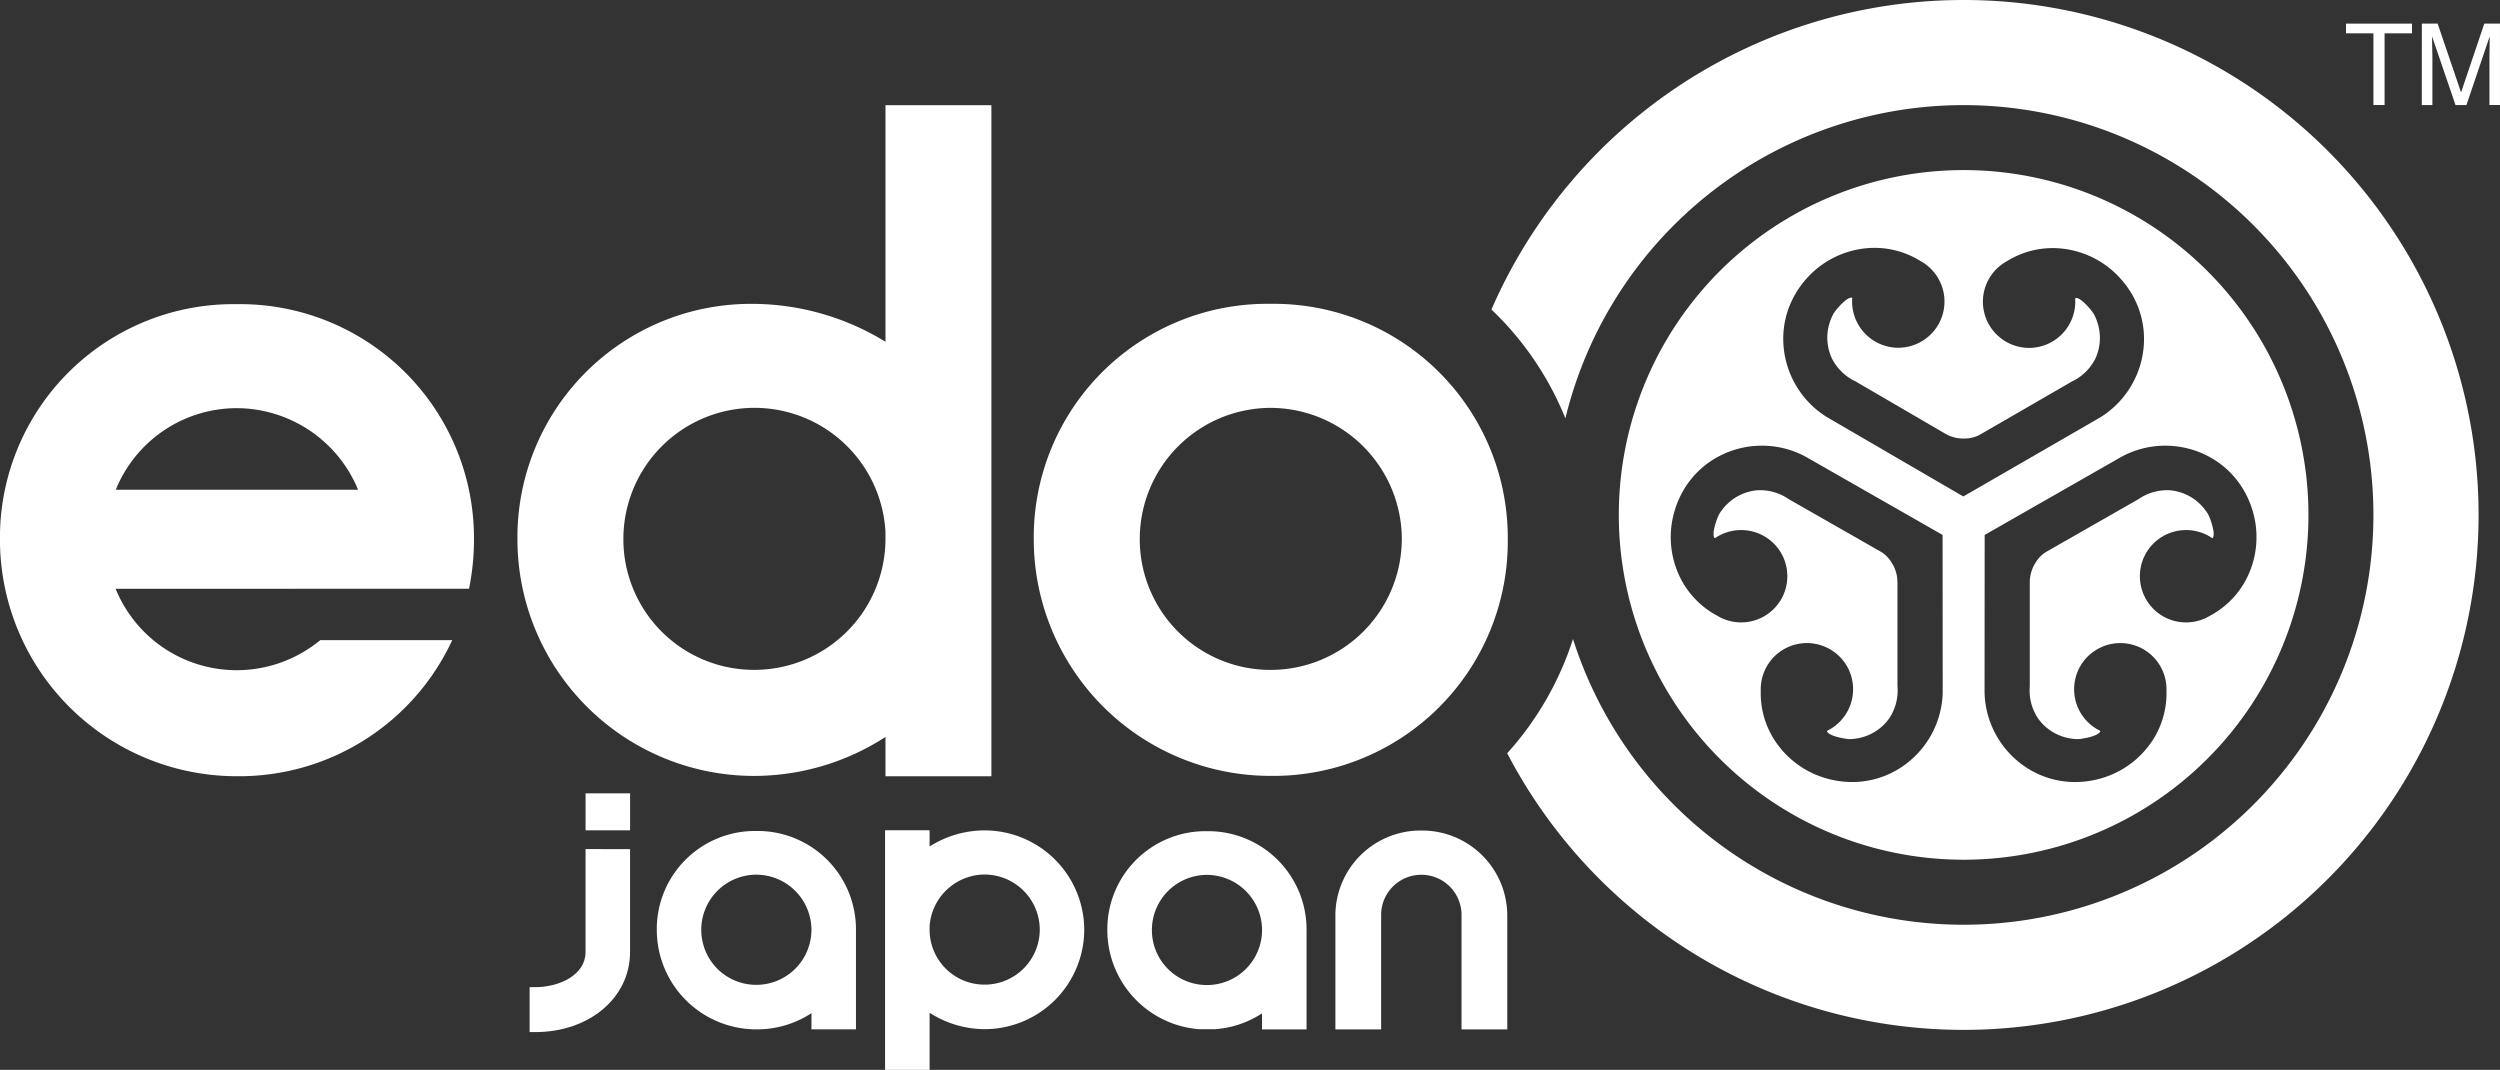
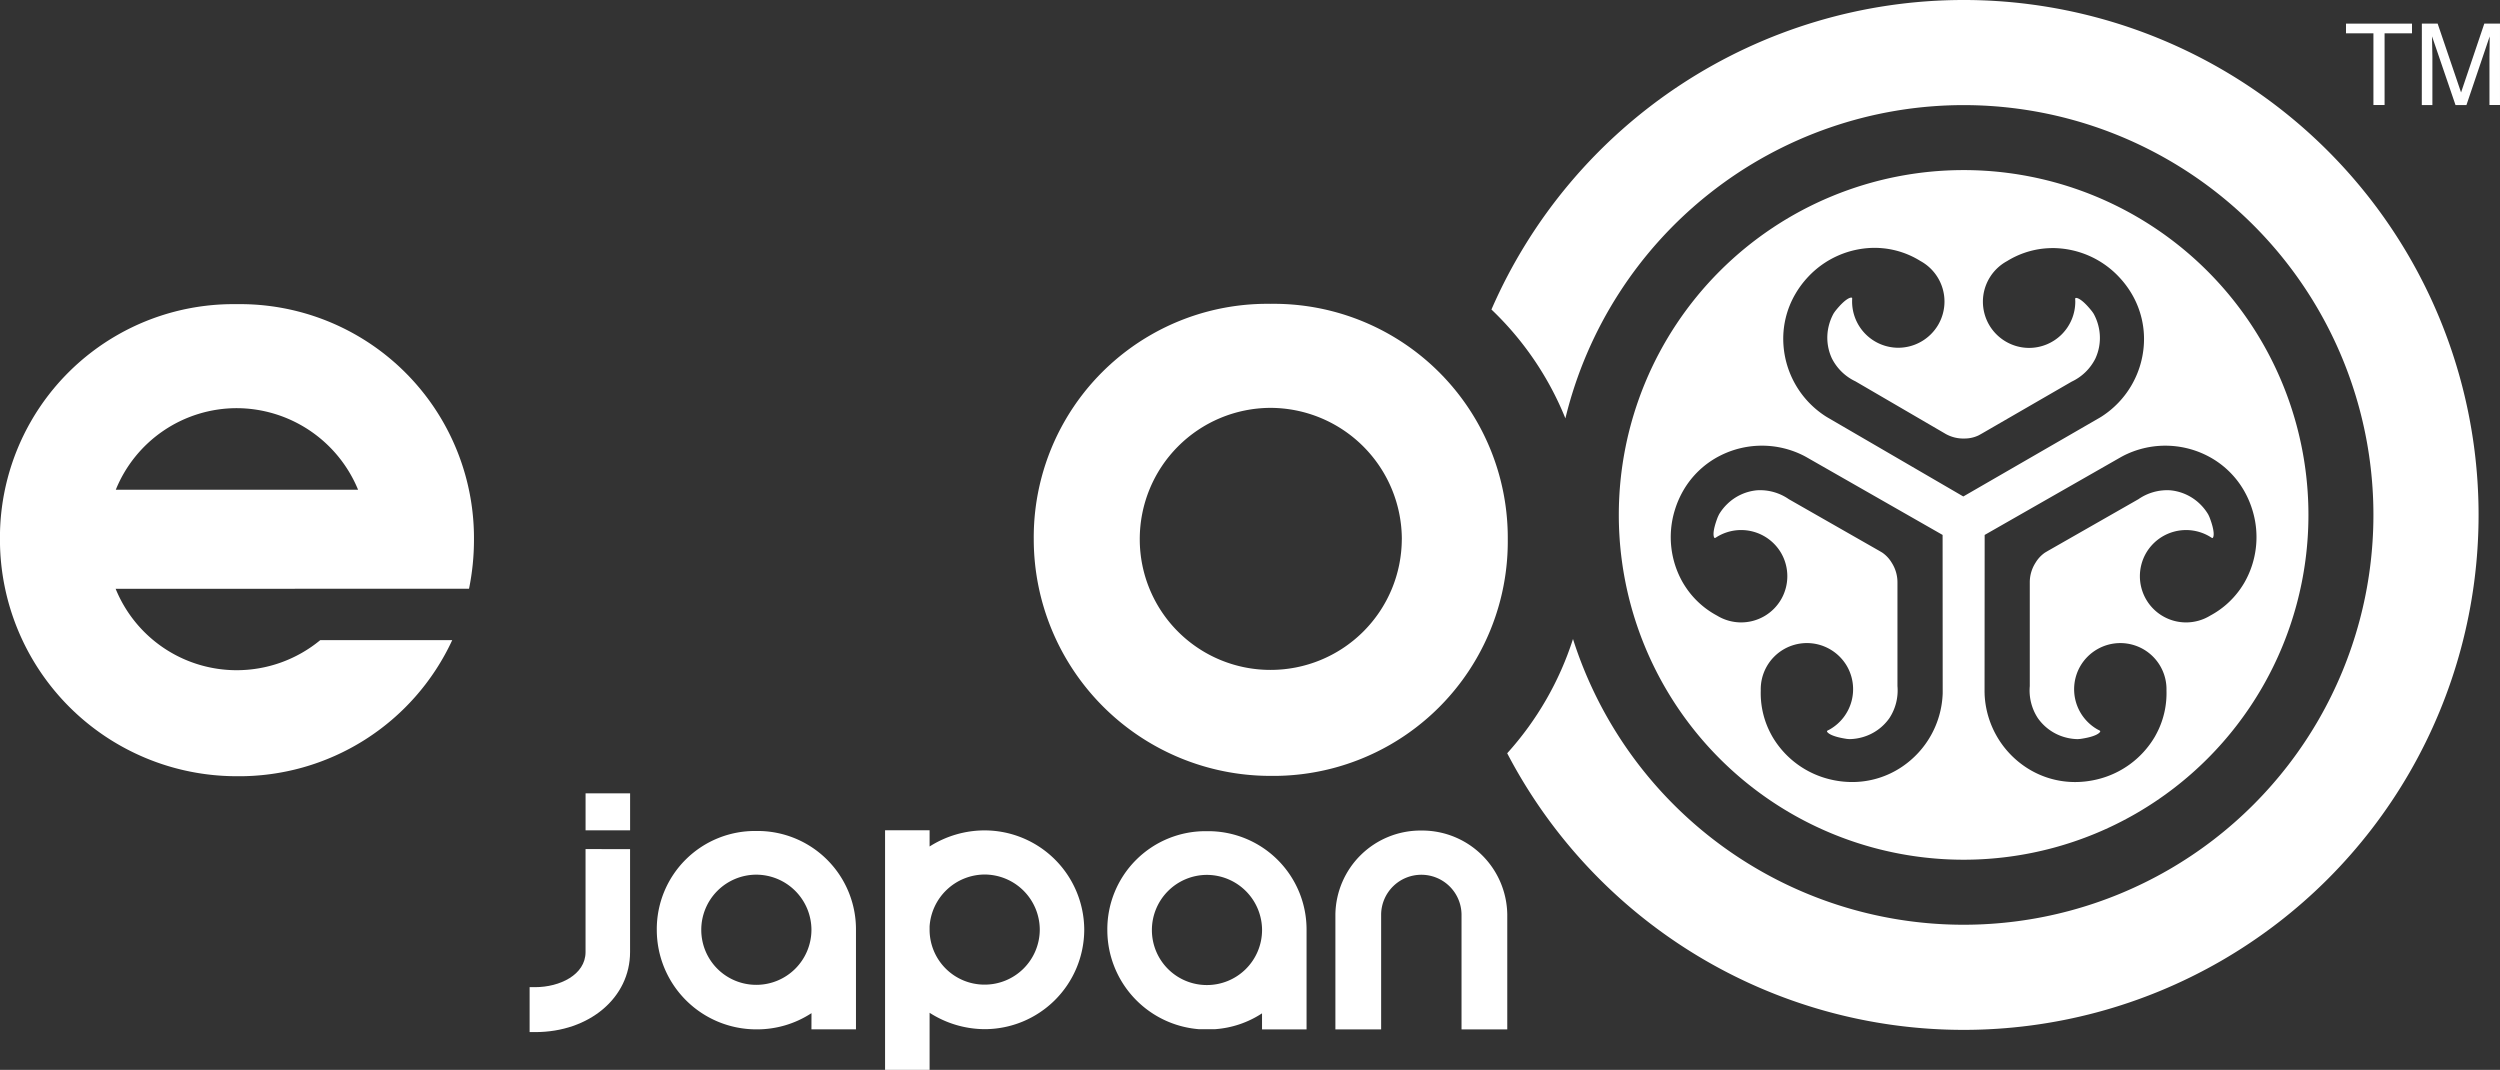
<svg xmlns="http://www.w3.org/2000/svg" height="90.913" viewBox="0 0 212.434 90.913" width="212.434">
  <rect x="0" y="0" width="212.434" height="90.913" fill="#333333" stroke="none" />
  <g fill="#fff">
    <path d="m-219.784 256.735a29.3 29.3 0 0 0 -29.3 29.3 29.3 29.3 0 0 0 29.3 29.3 29.3 29.3 0 0 0 29.3-29.3 29.3 29.3 0 0 0 -29.3-29.3zm-1.782 44.551a7.844 7.844 0 0 1 -3.462 6.158 7.548 7.548 0 0 1 -4.228 1.29 7.982 7.982 0 0 1 -1.793-.207 7.782 7.782 0 0 1 -4.974-3.631c-.125-.219-.243-.448-.349-.679a7.374 7.374 0 0 1 -.65-3.254 3.925 3.925 0 0 1 1.954-3.508 3.934 3.934 0 0 1 1.966-.529 3.94 3.94 0 0 1 3.4 1.954 3.932 3.932 0 0 1 -1.427 5.366c-.062.037-.128.07-.193.1a.454.454 0 0 0 -.067.048.087.087 0 0 0 .009.072c.037.065.277.392 1.651.6.048.008.227.021.279.021a4.284 4.284 0 0 0 1.1-.171 4.173 4.173 0 0 0 2.262-1.617 4.293 4.293 0 0 0 .682-2.719v-8.815a3.076 3.076 0 0 0 -.488-1.666 2.768 2.768 0 0 0 -.785-.848c-.008-.007-.31-.186-.359-.212l-7.6-4.34a4.291 4.291 0 0 0 -2.7-.756 4.17 4.17 0 0 0 -2.526 1.162 4.28 4.28 0 0 0 -.694.87c-.026.047-.1.208-.12.254-.5 1.294-.339 1.666-.3 1.729a.088.088 0 0 0 .058.044.47.47 0 0 0 .076-.035c.061-.04.123-.079.185-.116a3.933 3.933 0 0 1 5.367 1.422 3.94 3.94 0 0 1 .011 3.921 3.925 3.925 0 0 1 -1.435 1.445 3.924 3.924 0 0 1 -4.015-.043 7.363 7.363 0 0 1 -2.5-2.177c-.148-.206-.288-.422-.416-.639a7.778 7.778 0 0 1 -.687-6.12 7.978 7.978 0 0 1 .709-1.659 7.549 7.549 0 0 1 3.217-3.032 7.845 7.845 0 0 1 7.065.048l.158.085 11.615 6.635.008 13.368c0 .08-.001.142-.003.181zm1.756-16.817-11.554-6.724-.153-.094a7.847 7.847 0 0 1 -3.578-6.092 7.547 7.547 0 0 1 1.015-4.3 7.956 7.956 0 0 1 1.08-1.448 7.776 7.776 0 0 1 5.642-2.469c.252 0 .509.015.762.04a7.364 7.364 0 0 1 3.138 1.077 3.925 3.925 0 0 1 2.048 3.455 3.93 3.93 0 0 1 -.533 1.965 3.94 3.94 0 0 1 -3.4 1.953 3.932 3.932 0 0 1 -3.917-3.935c0-.072 0-.145.008-.218a.585.585 0 0 0 -.008-.082.085.085 0 0 0 -.067-.028c-.074 0-.478.042-1.347 1.125-.031.038-.133.185-.16.23a4.292 4.292 0 0 0 -.406 1.036 4.174 4.174 0 0 0 .258 2.768 4.293 4.293 0 0 0 2.006 1.958l7.591 4.424.025.016a3.081 3.081 0 0 0 1.685.418 2.767 2.767 0 0 0 1.128-.25c.011 0 .317-.174.364-.2l7.576-4.38a4.291 4.291 0 0 0 2.013-1.952 4.173 4.173 0 0 0 .268-2.768 4.287 4.287 0 0 0 -.4-1.037c-.026-.046-.128-.193-.159-.231-.865-1.087-1.268-1.132-1.342-1.13a.084.084 0 0 0 -.067.028.509.509 0 0 0 -.008.082c0 .073.007.146.007.218a3.932 3.932 0 0 1 -3.931 3.921 3.941 3.941 0 0 1 -3.394-1.965 3.933 3.933 0 0 1 -.525-1.967 3.925 3.925 0 0 1 2.059-3.448 7.366 7.366 0 0 1 3.142-1.066c.253-.024.51-.036.762-.037a7.774 7.774 0 0 1 5.633 2.488 7.984 7.984 0 0 1 1.077 1.449 7.546 7.546 0 0 1 1 4.306 7.846 7.846 0 0 1 -3.6 6.08c-.033.02-.085.053-.154.094zm23.472 7.951a7.368 7.368 0 0 1 -2.5 2.177 3.925 3.925 0 0 1 -4.016.043 3.929 3.929 0 0 1 -1.434-1.445 3.941 3.941 0 0 1 .01-3.921 3.933 3.933 0 0 1 5.368-1.422c.062.037.124.076.185.116a.468.468 0 0 0 .076.035.09.09 0 0 0 .058-.044c.038-.064.2-.435-.3-1.729-.018-.046-.093-.207-.12-.254a4.3 4.3 0 0 0 -.693-.87 4.17 4.17 0 0 0 -2.526-1.162 4.291 4.291 0 0 0 -2.7.756l-7.6 4.34c-.049.026-.35.205-.359.212a2.768 2.768 0 0 0 -.785.848 3.076 3.076 0 0 0 -.488 1.666v8.815a4.289 4.289 0 0 0 .682 2.719 4.173 4.173 0 0 0 2.262 1.617 4.283 4.283 0 0 0 1.1.171c.053 0 .231-.014.279-.021 1.374-.2 1.615-.532 1.651-.6a.087.087 0 0 0 .009-.072.488.488 0 0 0 -.067-.048c-.065-.034-.13-.067-.193-.1a3.932 3.932 0 0 1 -1.427-5.366 3.94 3.94 0 0 1 3.4-1.954 3.936 3.936 0 0 1 1.967.529 3.925 3.925 0 0 1 1.953 3.508 7.365 7.365 0 0 1 -.649 3.254c-.106.231-.224.46-.349.679a7.782 7.782 0 0 1 -4.974 3.631 7.982 7.982 0 0 1 -1.793.207 7.548 7.548 0 0 1 -4.228-1.29 7.844 7.844 0 0 1 -3.461-6.159c0-.039 0-.1-.005-.18l.009-13.368 11.615-6.635.158-.085a7.845 7.845 0 0 1 7.065-.048 7.549 7.549 0 0 1 3.215 3.03 7.981 7.981 0 0 1 .709 1.659 7.778 7.778 0 0 1 -.687 6.12c-.128.221-.268.434-.416.64z" transform="translate(386.64 -242.282)" />
    <path d="m-226.158 233.768a43.758 43.758 0 0 0 -40.123 26.3 26.439 26.439 0 0 1 6.284 9.25 34.829 34.829 0 0 1 33.839-26.618 34.822 34.822 0 0 1 34.822 34.822 34.823 34.823 0 0 1 -34.822 34.825 34.834 34.834 0 0 1 -33.193-24.281 26.6 26.6 0 0 1 -5.591 9.709 43.739 43.739 0 0 0 38.784 23.505 43.756 43.756 0 0 0 43.758-43.757 43.755 43.755 0 0 0 -43.758-43.755z" transform="translate(393.014 -233.768)" />
    <path d="m-145.284 236.959v.824h-2.33v6.092h-.947v-6.092h-2.33v-.824z" transform="translate(350.24 -234.951)" />
    <path d="m-140.649 236.959h1.342l1.989 5.848 1.975-5.848h1.333v6.917h-.895v-4.082c0-.141 0-.375.01-.7s.009-.677.009-1.05l-1.975 5.834h-.928l-1.994-5.834v.211q0 .255.015.775c.009.346.014.6.014.765v4.082h-.9z" transform="translate(346.443 -234.951)" />
    <path d="m-447.57 305.941a11.1 11.1 0 0 1 -10.268-6.914l30.028-.011a20.8 20.8 0 0 0 .42-4.166 19.882 19.882 0 0 0 -20.179-20.013 19.841 19.841 0 0 0 -20.1 20.013 20.118 20.118 0 0 0 20.1 20.1 19.953 19.953 0 0 0 18.331-11.562h-11.215a11.151 11.151 0 0 1 -7.117 2.553zm0-22.266a11.187 11.187 0 0 1 10.331 6.929h-20.586a11.1 11.1 0 0 1 10.255-6.929z" transform="translate(467.665 -248.992)" />
    <path d="m-307.977 274.794a19.84 19.84 0 0 0 -20.1 20.012 20.118 20.118 0 0 0 20.1 20.1 19.923 19.923 0 0 0 20.179-20.1 19.882 19.882 0 0 0 -20.179-20.012zm11.174 20.012a11.145 11.145 0 0 1 -11.174 11.094 11.1 11.1 0 0 1 -11.092-11.091 11.145 11.145 0 0 1 11.092-11.175 11.187 11.187 0 0 1 11.177 11.172z" transform="translate(415.919 -248.976)" />
-     <path d="m-366.521 247.977v20.1a21.7 21.7 0 0 0 -11.174-3.221 19.84 19.84 0 0 0 -20.1 20.012 20.118 20.118 0 0 0 20.1 20.1 20.587 20.587 0 0 0 11.174-3.311v3.342h9v-57.022zm0 36.888a11.145 11.145 0 0 1 -11.179 11.091 11.1 11.1 0 0 1 -11.092-11.091 11.145 11.145 0 0 1 11.092-11.174 11.155 11.155 0 0 1 11.174 10.449z" transform="translate(441.763 -239.035)" />
    <path d="m-310.382 362.824h1.4a8.335 8.335 0 0 0 3.982-1.346v1.362h3.784v-8.43a8.355 8.355 0 0 0 -8.484-8.41 8.338 8.338 0 0 0 -8.445 8.41 8.454 8.454 0 0 0 7.763 8.414zm.685-13.111a4.7 4.7 0 0 1 4.7 4.7 4.683 4.683 0 0 1 -4.7 4.661 4.666 4.666 0 0 1 -4.661-4.661 4.684 4.684 0 0 1 4.658-4.7z" transform="translate(412.239 -275.371)" />
    <path d="m-365.841 362.83h3.784v-8.445a8.356 8.356 0 0 0 -8.48-8.411 8.339 8.339 0 0 0 -8.445 8.411 8.455 8.455 0 0 0 8.445 8.445 8.432 8.432 0 0 0 4.7-1.377zm-4.7-3.783a4.666 4.666 0 0 1 -4.661-4.661 4.684 4.684 0 0 1 4.661-4.7 4.7 4.7 0 0 1 4.7 4.7 4.684 4.684 0 0 1 -4.696 4.661z" transform="translate(434.792 -275.362)" />
    <path d="m-339.714 345.888a8.715 8.715 0 0 0 -4.661 1.368v-1.38h-3.784v20.362h3.784v-4.853a8.718 8.718 0 0 0 4.661 1.393 8.472 8.472 0 0 0 8.48-8.445 8.472 8.472 0 0 0 -8.48-8.445zm0 13.106a4.666 4.666 0 0 1 -4.661-4.661v-.289a4.716 4.716 0 0 1 4.662-4.407 4.7 4.7 0 0 1 4.7 4.7 4.684 4.684 0 0 1 -4.701 4.657z" transform="translate(423.366 -275.326)" />
    <path d="m-279.988 345.913h-.123a7.235 7.235 0 0 0 -7.241 7.11v9.785h3.887v-9.783a3.414 3.414 0 0 1 3.416-3.354 3.414 3.414 0 0 1 3.415 3.354v9.783h3.887v-9.785a7.235 7.235 0 0 0 -7.241-7.11z" transform="translate(400.825 -275.339)" />
    <path d="m49.758 67.413h3.784v3.143h-3.784z" />
    <path d="m-391.4 348.418v8.748c0 1.938-2.2 2.984-4.277 2.984h-.476v3.819h.476c4.6 0 8.06-2.924 8.06-6.8v-8.748z" transform="translate(441.156 -276.268)" />
  </g>
</svg>